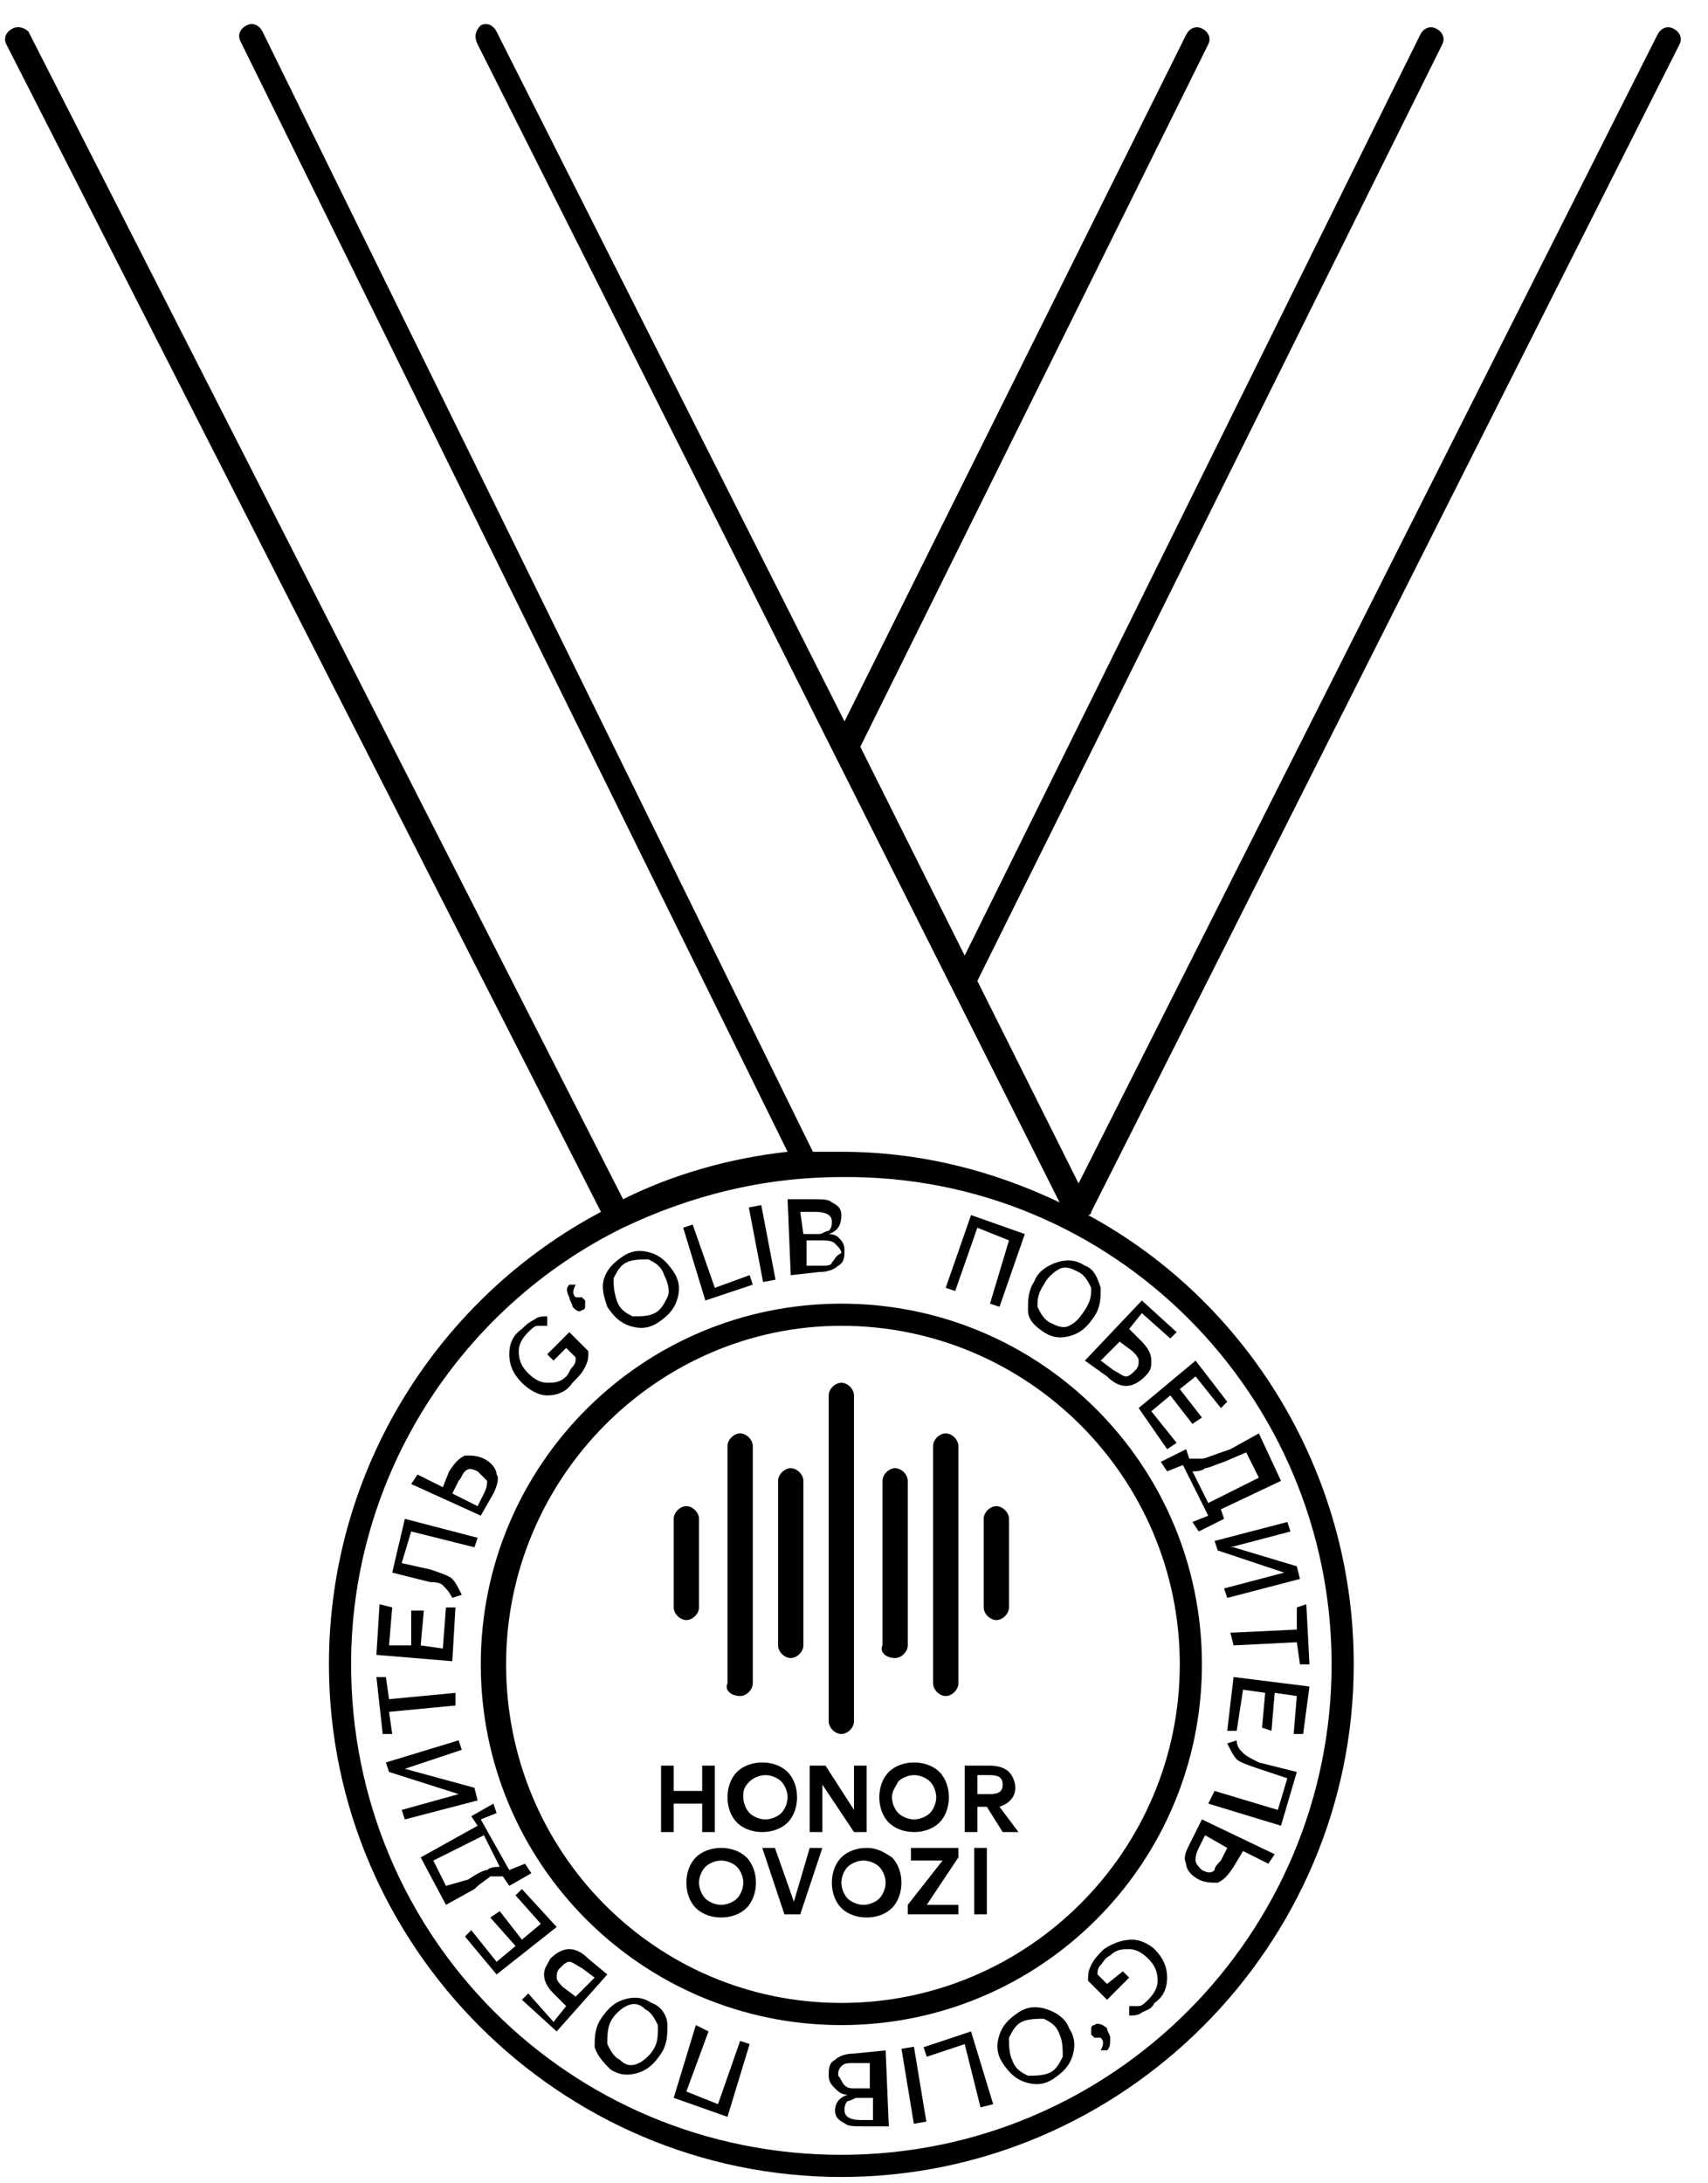
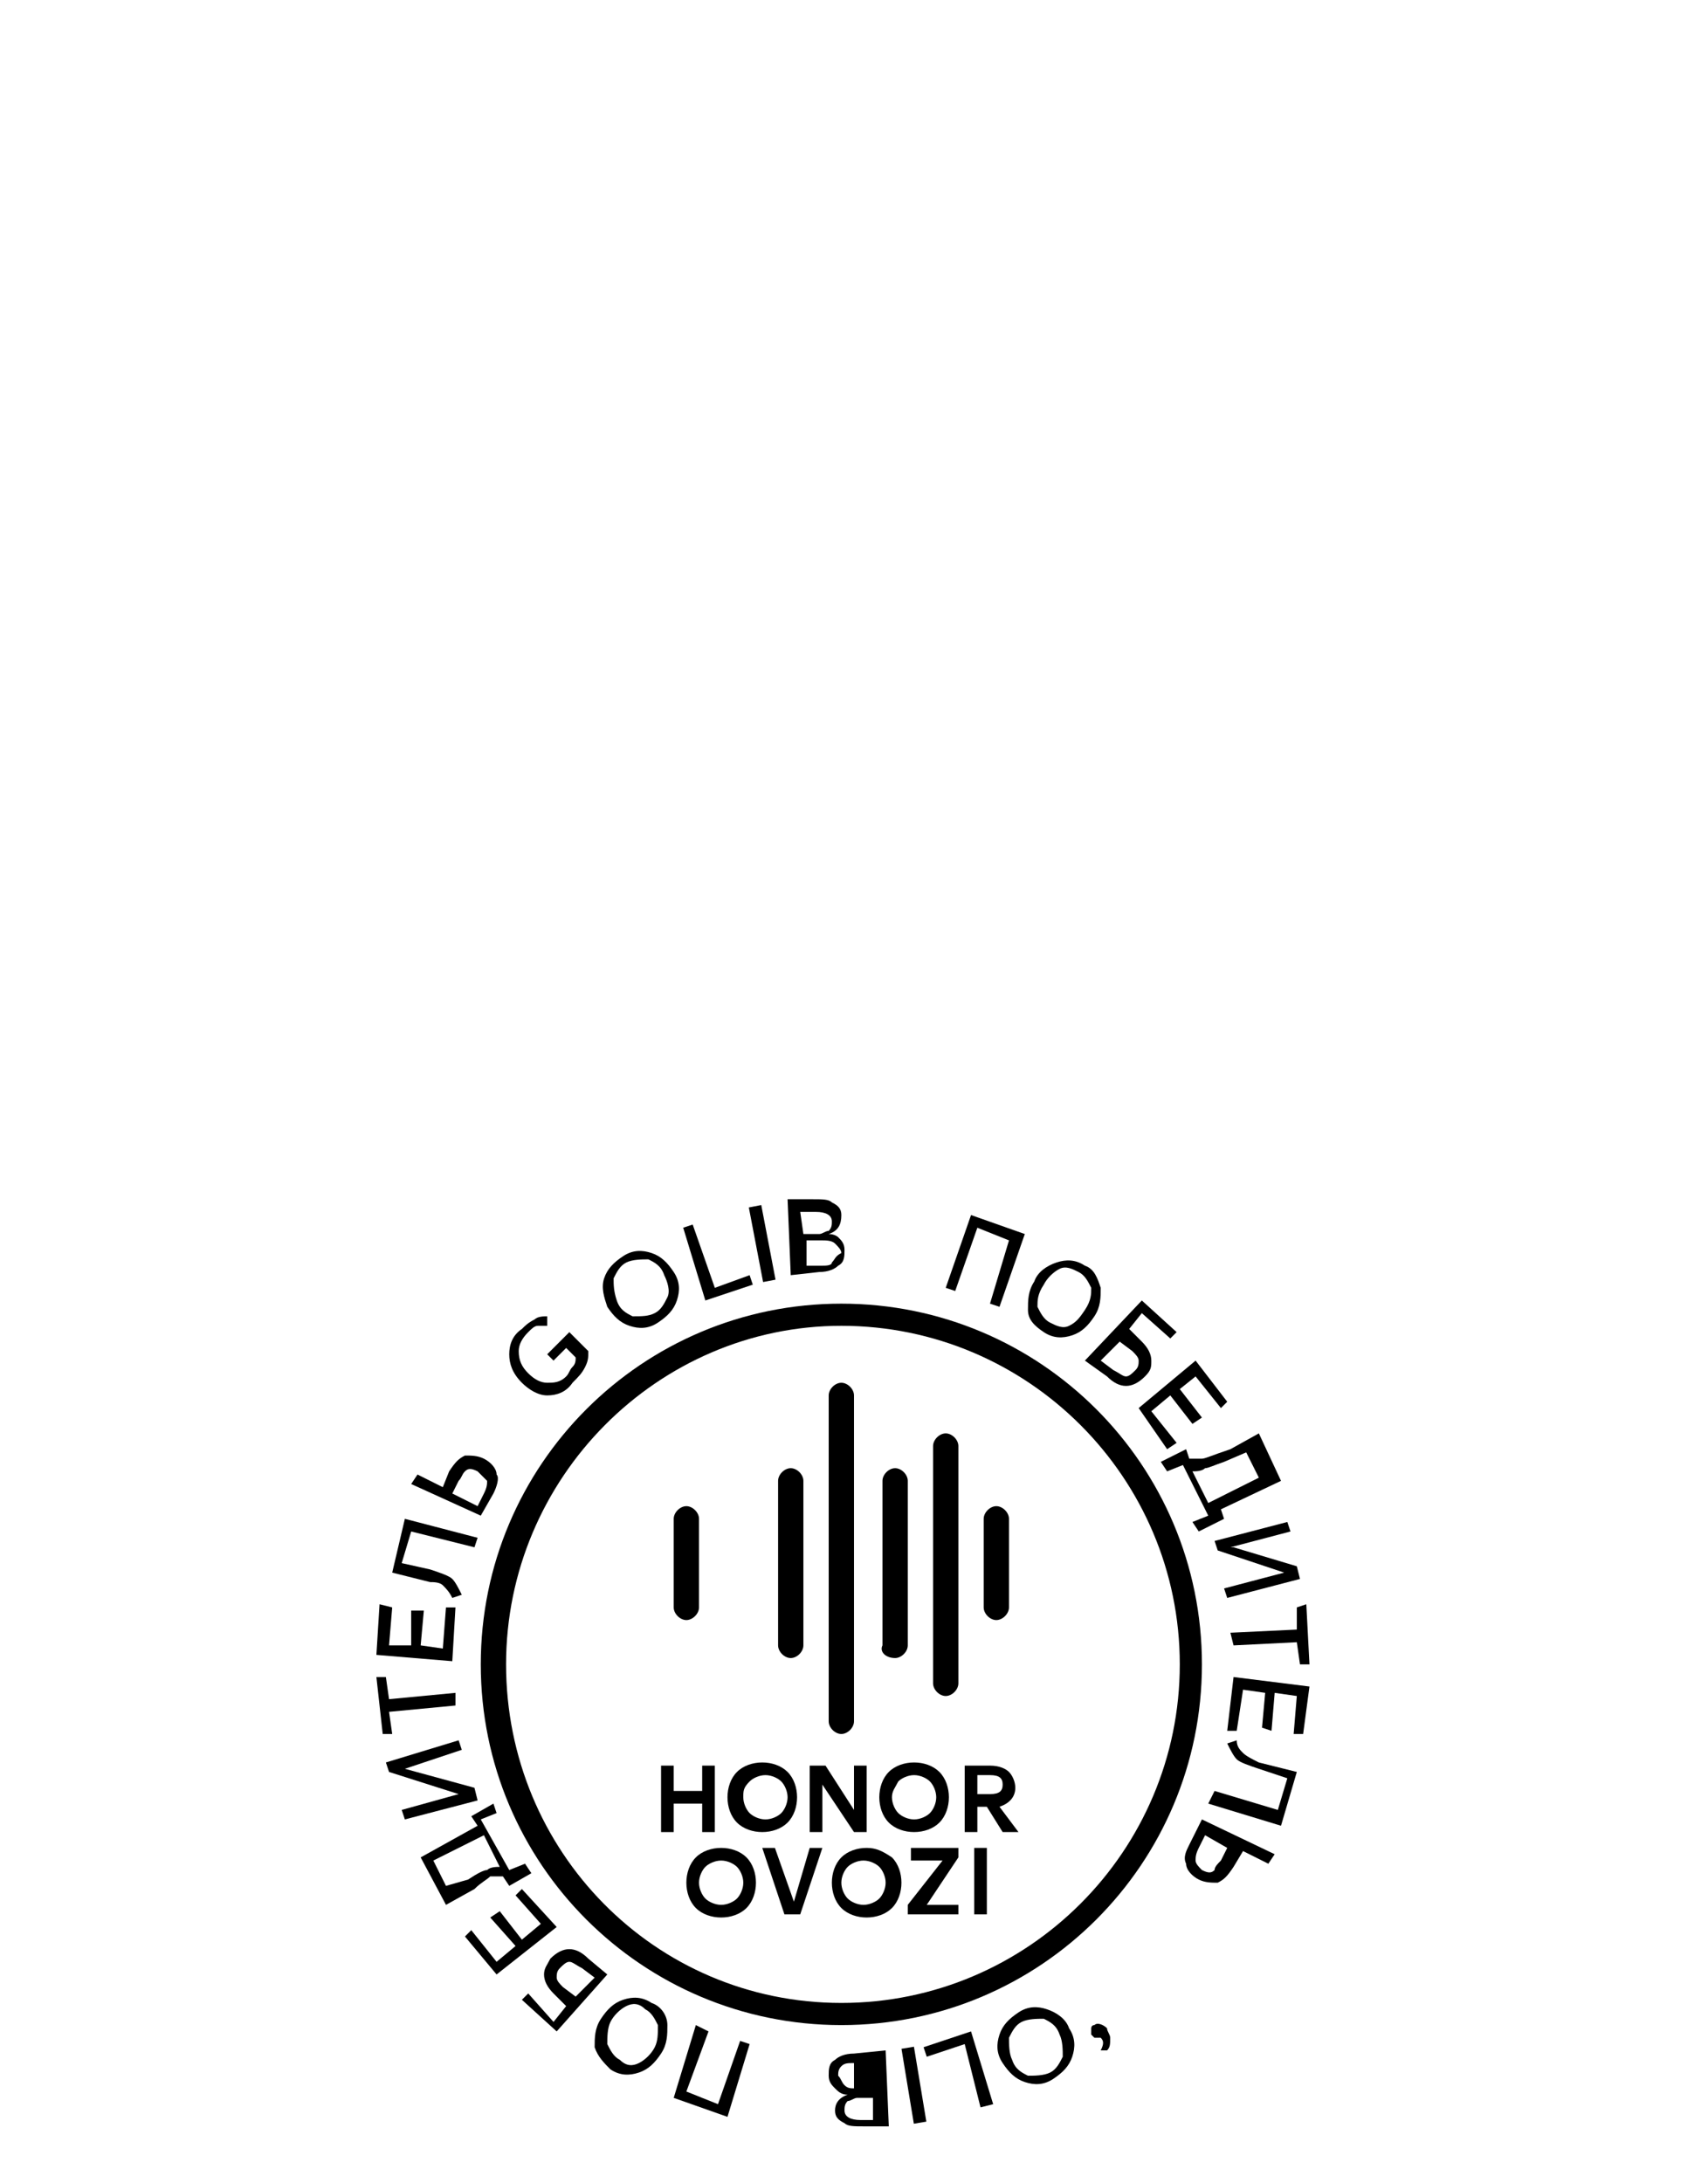
<svg xmlns="http://www.w3.org/2000/svg" width="54" height="69" viewBox="0 0 54 69" fill="none">
  <path d="M26.6 64C32.9 64 38 58.9 38 52.6C38 46.3 32.9 41.2 26.6 41.2C20.3 41.2 15.2 46.3 15.2 52.6C15.2 58.9 20.3 64 26.6 64ZM26.6 41.9C32.5 41.9 37.3 46.7 37.3 52.6C37.3 58.5 32.5 63.3 26.6 63.3C20.7 63.3 16 58.5 16 52.6C16 46.7 20.8 41.9 26.6 41.9Z" fill="black" />
  <path d="M30.9 38.8L31.9 39.2L31.3 41.2L31.6 41.3L32.4 39L30.7 38.4L29.9 40.7L30.2 40.8L30.9 38.8Z" fill="black" />
  <path d="M33 42.1C33.3 42.3 33.6 42.3 33.9 42.2C34.2 42.1 34.4 41.9 34.6 41.6C34.8 41.3 34.8 41 34.8 40.7C34.7 40.4 34.6 40.1 34.3 40C34 39.8 33.7 39.8 33.4 39.9C33.1 40 32.8 40.2 32.7 40.5C32.5 40.8 32.5 41.1 32.5 41.4C32.5 41.7 32.7 41.9 33 42.1ZM33 40.6C33.1 40.4 33.3 40.2 33.5 40.1C33.7 40 33.9 40.1 34.1 40.2C34.3 40.3 34.4 40.5 34.5 40.7C34.5 40.9 34.5 41.1 34.3 41.4C34.1 41.7 34 41.8 33.8 41.9C33.6 42 33.4 41.9 33.2 41.8C33 41.7 32.9 41.5 32.8 41.3C32.8 41.1 32.8 40.9 33 40.6Z" fill="black" />
  <path d="M35 43.5C35.2 43.7 35.4 43.8 35.6 43.8C35.8 43.8 36 43.7 36.2 43.5C36.4 43.3 36.4 43.2 36.4 43C36.4 42.8 36.3 42.6 36.1 42.4L35.7 42L36.1 41.5L37 42.3L37.2 42.1L36.1 41.1L34.3 43L35 43.5ZM35.8 42.7C35.9 42.8 36 42.9 36 43C36 43.1 36 43.2 35.9 43.3C35.8 43.4 35.7 43.5 35.6 43.5C35.5 43.5 35.4 43.4 35.2 43.3L34.8 43L35.4 42.4L35.8 42.7Z" fill="black" />
  <path d="M36.9 45.8L37.2 45.6L36.4 44.6L37 44.1L37.7 45L38 44.8L37.3 43.9L37.8 43.5L38.6 44.5L38.8 44.3L37.8 43L36 44.5L36.9 45.8Z" fill="black" />
  <path d="M38 46.1C37.9 46.1 37.7 46.1 37.6 46.1L37.5 45.8L36.7 46.2L36.9 46.5L37.4 46.3L38.2 47.9L37.7 48.1L37.9 48.4L38.7 48L38.6 47.7L40.5 46.8L39.8 45.3L38.9 45.8C38.3 46 38.1 46.1 38 46.1ZM39.4 45.9L39.8 46.7L38.2 47.5L37.7 46.5C37.8 46.5 38 46.5 38.1 46.4C38.2 46.4 38.4 46.3 38.7 46.2L39.4 45.9Z" fill="black" />
  <path d="M38.5 49L40.6 49.7L38.7 50.2L38.8 50.5L41.1 49.9L41 49.5L39 48.9H38.9L40.8 48.4L40.7 48.1L38.4 48.7L38.5 49Z" fill="black" />
  <path d="M41 51.5L38.9 51.6L39 52L41 51.9L41.1 52.6H41.4L41.3 50.7L41 50.8V51.5Z" fill="black" />
  <path d="M38.8 54.7H39.1L39.3 53.4L40 53.5L39.9 54.6L40.2 54.7L40.3 53.5L41 53.6L40.9 54.8H41.2L41.4 53.3L39 53L38.8 54.7Z" fill="black" />
  <path d="M39.3 55.4C39.2 55.3 39.1 55.2 39.1 55L38.8 55.1C38.9 55.3 39 55.5 39.1 55.6C39.2 55.7 39.5 55.8 39.8 55.9L40.7 56.2L40.4 57.2L38.4 56.6L38.2 57L40.5 57.7L41 56L39.8 55.7C39.6 55.6 39.4 55.5 39.3 55.4Z" fill="black" />
  <path d="M37.6 58.3C37.5 58.5 37.4 58.7 37.5 58.9C37.5 59.1 37.7 59.3 37.9 59.4C38.1 59.5 38.3 59.5 38.5 59.5C38.7 59.4 38.8 59.3 39 59L39.3 58.5L40.1 58.9L40.3 58.6L38 57.5L37.6 58.3ZM38.8 58.4L38.6 58.8C38.5 58.9 38.4 59 38.4 59.1C38.3 59.2 38.2 59.2 38 59.1C37.9 59 37.8 58.9 37.8 58.8C37.8 58.7 37.8 58.6 37.9 58.4L38.1 58L38.8 58.4Z" fill="black" />
-   <path d="M35.8 61.3C35.5 61.3 35.2 61.4 34.9 61.6C34.7 61.8 34.6 61.9 34.5 62.1C34.4 62.3 34.4 62.4 34.4 62.6L35 63.2L35.7 62.5L35.5 62.3L35 62.7L34.7 62.4C34.7 62.3 34.7 62.2 34.8 62.1C34.9 62 34.9 61.9 35.1 61.8C35.3 61.6 35.5 61.6 35.7 61.6C35.9 61.6 36.1 61.7 36.3 61.9C36.5 62.1 36.6 62.3 36.6 62.6C36.6 62.8 36.5 63 36.3 63.2C36.2 63.3 36.1 63.4 36 63.4C35.9 63.4 35.8 63.4 35.7 63.4V63.7C35.8 63.7 36 63.7 36.1 63.6C36.3 63.5 36.4 63.5 36.5 63.3C36.8 63.1 36.9 62.8 36.9 62.5C36.9 62.2 36.8 61.9 36.5 61.6C36.4 61.5 36.1 61.3 35.8 61.3Z" fill="black" />
  <path d="M34.6 64C34.5 64 34.5 64.1 34.5 64.1C34.5 64.2 34.5 64.2 34.5 64.3L34.6 64.4C34.6 64.4 34.7 64.4 34.8 64.4C34.9 64.5 34.9 64.6 34.8 64.8H35C35.1 64.7 35.1 64.6 35.1 64.4C35.1 64.3 35 64.2 35 64.1C34.9 64 34.7 63.9 34.6 64Z" fill="black" />
  <path d="M33.1 63.5C32.8 63.4 32.5 63.4 32.2 63.6C31.9 63.8 31.7 64 31.6 64.3C31.5 64.6 31.5 64.9 31.7 65.2C31.9 65.5 32.1 65.7 32.4 65.8C32.7 65.9 33 65.9 33.3 65.7C33.6 65.5 33.8 65.3 33.9 65C34 64.7 34 64.4 33.8 64.1C33.7 63.8 33.4 63.6 33.1 63.5ZM33.6 65C33.5 65.2 33.4 65.4 33.2 65.5C33 65.6 32.7 65.6 32.5 65.6C32.3 65.5 32.1 65.4 32 65.1C31.9 64.9 31.9 64.6 31.9 64.4C32 64.2 32.1 64 32.3 63.9C32.5 63.8 32.8 63.8 33 63.8C33.2 63.9 33.4 64 33.5 64.3C33.6 64.5 33.6 64.8 33.6 65Z" fill="black" />
  <path d="M29.2 64.7L29.3 65L30.5 64.6L31 66.6L31.4 66.5L30.7 64.2L29.2 64.7Z" fill="black" />
  <path d="M28.895 64.684L28.501 64.749L28.892 67.117L29.287 67.051L28.895 64.684Z" fill="black" />
-   <path d="M27 64.9C26.7 64.9 26.5 65 26.4 65.1C26.2 65.2 26.2 65.4 26.2 65.6C26.2 65.8 26.3 65.9 26.4 66C26.5 66.1 26.6 66.2 26.8 66.2C26.5 66.3 26.4 66.5 26.4 66.7C26.4 66.9 26.5 67 26.7 67.1C26.8 67.2 27 67.2 27.3 67.2H28.1L28 64.8L27 64.9ZM26.7 65.9C26.6 65.8 26.6 65.7 26.5 65.6C26.5 65.5 26.5 65.4 26.6 65.3C26.7 65.2 26.8 65.2 27 65.2H27.5V66H27C26.9 66 26.8 66 26.7 65.9ZM27.2 67C26.9 67 26.7 66.9 26.7 66.7C26.7 66.6 26.7 66.5 26.8 66.4C26.9 66.4 27 66.3 27.1 66.3H27.6V67H27.2Z" fill="black" />
+   <path d="M27 64.9C26.7 64.9 26.5 65 26.4 65.1C26.2 65.2 26.2 65.4 26.2 65.6C26.2 65.8 26.3 65.9 26.4 66C26.5 66.1 26.6 66.2 26.8 66.2C26.5 66.3 26.4 66.5 26.4 66.7C26.4 66.9 26.5 67 26.7 67.1C26.8 67.2 27 67.2 27.3 67.2H28.1L28 64.8L27 64.9ZM26.7 65.9C26.6 65.8 26.6 65.7 26.5 65.6C26.5 65.5 26.5 65.4 26.6 65.3C26.7 65.2 26.8 65.2 27 65.2V66H27C26.9 66 26.8 66 26.7 65.9ZM27.2 67C26.9 67 26.7 66.9 26.7 66.7C26.7 66.6 26.7 66.5 26.8 66.4C26.9 66.4 27 66.3 27.1 66.3H27.6V67H27.2Z" fill="black" />
  <path d="M22.7 66.5L21.7 66.1L22.4 64.2L22 64L21.3 66.3L23 66.9L23.7 64.6L23.4 64.5L22.7 66.5Z" fill="black" />
  <path d="M20.6 63.3C20.3 63.1 20 63.1 19.7 63.2C19.4 63.3 19.2 63.5 19 63.8C18.8 64.1 18.8 64.4 18.8 64.7C18.9 65 19.1 65.2 19.3 65.4C19.6 65.6 19.9 65.6 20.2 65.5C20.5 65.4 20.7 65.2 20.9 64.9C21.1 64.6 21.1 64.3 21.1 64C21.1 63.7 20.9 63.4 20.6 63.3ZM20.7 64.7C20.6 64.9 20.4 65.1 20.2 65.2C20 65.3 19.8 65.3 19.6 65.1C19.4 65 19.3 64.8 19.2 64.6C19.2 64.4 19.2 64.1 19.3 63.9C19.4 63.7 19.6 63.5 19.8 63.4C20 63.3 20.2 63.3 20.4 63.5C20.6 63.6 20.7 63.8 20.8 64C20.8 64.3 20.8 64.5 20.7 64.7Z" fill="black" />
  <path d="M18.6 61.9C18.4 61.7 18.2 61.6 18 61.6C17.8 61.6 17.6 61.7 17.4 61.9C17.3 62.1 17.2 62.2 17.2 62.4C17.2 62.6 17.3 62.8 17.5 63L17.9 63.4L17.5 63.9L16.7 63L16.5 63.2L17.6 64.2L19.2 62.4L18.6 61.9ZM17.8 62.8C17.7 62.7 17.6 62.6 17.6 62.5C17.6 62.4 17.6 62.3 17.7 62.2C17.8 62.1 17.9 62 18 62C18.1 62 18.2 62.1 18.4 62.2L18.8 62.5L18.2 63.1L17.8 62.8Z" fill="black" />
  <path d="M16.5 59.7L16.3 59.9L17.1 60.8L16.5 61.3L15.8 60.4L15.5 60.6L16.3 61.5L15.7 62L14.9 61L14.7 61.2L15.7 62.4L17.6 60.9L16.5 59.7Z" fill="black" />
  <path d="M15.5 59.3C15.6 59.3 15.8 59.3 15.9 59.3L16.1 59.6L16.8 59.2L16.6 58.9L16.1 59.1L15.2 57.5L15.7 57.3L15.6 57L14.9 57.4L15.1 57.7L13.3 58.7L14.1 60.2L15 59.7C15.2 59.5 15.4 59.4 15.5 59.3ZM14.1 59.6L13.7 58.8L15.3 58L15.8 59C15.7 59 15.5 59 15.4 59.1C15.3 59.1 15.1 59.2 14.8 59.4L14.1 59.6Z" fill="black" />
  <path d="M15 56.5L12.8 55.9L14.6 55.3L14.5 55L12.2 55.7L12.3 56L14.5 56.7L12.7 57.2L12.8 57.5L15.1 56.9L15 56.5Z" fill="black" />
  <path d="M12.3 54.1L14.4 53.9V53.5L12.3 53.7L12.2 53H11.9L12.1 54.8H12.4L12.3 54.1Z" fill="black" />
  <path d="M14.4 50.8H14.1L14 52.1L13.3 52L13.4 50.9H13V52H12.3L12.4 50.8L12 50.7L11.9 52.3L14.3 52.5L14.4 50.8Z" fill="black" />
  <path d="M14 50.1C14.1 50.2 14.2 50.3 14.3 50.5L14.6 50.4C14.5 50.2 14.4 50 14.3 49.9C14.2 49.8 13.9 49.7 13.6 49.6L12.7 49.4L13 48.4L15 48.9L15.1 48.6L12.8 48L12.4 49.7L13.6 50C13.7 50 13.9 50 14 50.1Z" fill="black" />
  <path d="M15.6 47.2C15.7 47 15.8 46.7 15.7 46.6C15.7 46.4 15.5 46.2 15.3 46.1C15.1 46 14.9 46 14.7 46C14.5 46.1 14.4 46.2 14.2 46.5L14 47L13.2 46.6L13 46.9L15.2 47.9L15.6 47.2ZM14.3 47.2L14.5 46.8C14.6 46.7 14.6 46.6 14.7 46.5C14.8 46.4 14.9 46.4 15.1 46.5C15.2 46.6 15.3 46.7 15.4 46.8C15.4 46.9 15.4 47 15.3 47.2L15.1 47.6L14.3 47.2Z" fill="black" />
  <path d="M17.3 44.1C17.6 44.1 17.9 44 18.1 43.7C18.3 43.5 18.4 43.4 18.5 43.2C18.6 43 18.6 42.9 18.6 42.7L18 42.1L17.3 42.8L17.5 43L17.9 42.6L18.2 42.9C18.2 43 18.2 43.1 18.1 43.2C18 43.3 18 43.4 17.9 43.5C17.7 43.7 17.5 43.7 17.3 43.7C17.1 43.7 16.9 43.6 16.7 43.4C16.5 43.2 16.4 43 16.4 42.7C16.4 42.5 16.5 42.3 16.7 42.1C16.8 42 16.9 41.9 17 41.9C17.1 41.9 17.2 41.9 17.3 41.9V41.6C17.2 41.6 17 41.6 16.9 41.7C16.7 41.8 16.6 41.9 16.5 42C16.2 42.2 16.1 42.5 16.1 42.8C16.1 43.1 16.2 43.4 16.5 43.7C16.7 43.9 17 44.1 17.3 44.1Z" fill="black" />
-   <path d="M18.4 41.4C18.5 41.4 18.5 41.3 18.5 41.3C18.5 41.2 18.5 41.2 18.5 41.1L18.4 41C18.4 41 18.3 41 18.2 41C18.1 40.9 18.1 40.8 18.2 40.6H18C17.9 40.7 17.9 40.8 18 41C18 41.1 18.1 41.2 18.1 41.3C18.2 41.4 18.3 41.5 18.4 41.4Z" fill="black" />
  <path d="M19.9 41.9C20.2 42 20.5 42 20.8 41.8C21.1 41.6 21.3 41.4 21.4 41.1C21.5 40.8 21.5 40.5 21.3 40.2C21.1 39.9 20.9 39.7 20.6 39.6C20.3 39.5 20 39.5 19.7 39.7C19.4 39.9 19.2 40.1 19.1 40.4C19 40.7 19.1 41 19.2 41.3C19.4 41.6 19.6 41.8 19.9 41.9ZM19.4 40.4C19.5 40.2 19.6 40 19.8 39.9C20 39.8 20.3 39.8 20.5 39.8C20.7 39.9 20.9 40 21 40.3C21.1 40.5 21.2 40.8 21.1 41C21 41.2 20.9 41.4 20.7 41.5C20.5 41.6 20.3 41.6 20 41.6C19.8 41.5 19.6 41.4 19.5 41.1C19.4 40.8 19.4 40.6 19.4 40.4Z" fill="black" />
  <path d="M23.8 40.6L23.7 40.3L22.6 40.7L21.9 38.7L21.6 38.8L22.3 41.1L23.8 40.6Z" fill="black" />
  <path d="M24.068 38.084L23.675 38.16L24.126 40.517L24.519 40.442L24.068 38.084Z" fill="black" />
  <path d="M26.2 39C26.5 38.9 26.6 38.7 26.6 38.4C26.6 38.2 26.5 38.1 26.3 38C26.2 37.9 26 37.9 25.7 37.9H24.9L25 40.3L25.9 40.2C26.2 40.2 26.4 40.1 26.5 40C26.7 39.9 26.7 39.7 26.7 39.5C26.7 39.3 26.6 39.2 26.5 39.1C26.5 39.1 26.4 39 26.2 39ZM25.3 38.3H25.8C26.1 38.3 26.3 38.4 26.3 38.6C26.3 38.7 26.3 38.8 26.2 38.9C26.1 38.9 26 39 25.9 39H25.4L25.3 38.3ZM26.3 39.9C26.3 40 26.1 40 26 40H25.5V39.2H26C26.1 39.2 26.3 39.2 26.4 39.3C26.5 39.4 26.6 39.5 26.6 39.6C26.4 39.7 26.4 39.8 26.3 39.9Z" fill="black" />
-   <path d="M53.1 1.4C53.2 1.2 53.1 1 52.9 0.9C52.7 0.8 52.5 0.9 52.4 1.1L34.1 37.4L30.9 31L45.6 1.4C45.7 1.2 45.6 1 45.4 0.9C45.2 0.8 45 0.9 44.9 1.1L30.5 30.2L27.2 23.6L38.2 1.4C38.3 1.2 38.2 1 38 0.9C37.8 0.8 37.6 0.9 37.5 1.1L26.7 22.8L15.7 1C15.6 0.8 15.4 0.7 15.2 0.8C15 1 15 1.2 15.1 1.4L33.5 38C31.4 37 29.1 36.4 26.6 36.4C26.3 36.4 26 36.4 25.7 36.4L8.3 1C8.2 0.8 8 0.7 7.8 0.8C7.6 0.9 7.5 1.1 7.6 1.3L24.9 36.4C23.1 36.6 21.3 37.1 19.7 37.9L0.9 1C0.8 0.9 0.6 0.8 0.4 0.9C0.2 1 0.1 1.2 0.2 1.4L19 38.3C13.9 41 10.4 46.4 10.4 52.6C10.4 61.5 17.7 68.8 26.6 68.8C35.5 68.8 42.8 61.5 42.8 52.6C42.8 46.5 39.4 41.1 34.4 38.4C34.4 38.4 34.5 38.4 34.5 38.3L53.1 1.4ZM42.1 52.6C42.1 61.1 35.2 68.1 26.6 68.1C18 68.1 11.1 61.2 11.1 52.6C11.1 46.6 14.6 41.3 19.7 38.8C21.8 37.8 24.1 37.2 26.6 37.2C35.2 37.1 42.1 44.1 42.1 52.6Z" fill="black" />
  <path d="M21.3 57H22.2V57.9H22.6V55.8H22.2V56.6H21.3V55.8H20.9V57.9H21.3V57Z" fill="black" />
  <path d="M23 56.8C23 57.1 23.1 57.4 23.3 57.6C23.5 57.8 23.8 57.9 24.1 57.9C24.4 57.9 24.7 57.8 24.9 57.6C25.1 57.4 25.2 57.1 25.2 56.8C25.2 56.5 25.1 56.2 24.9 56C24.7 55.8 24.4 55.7 24.1 55.7C23.8 55.7 23.5 55.8 23.3 56C23.1 56.2 23 56.5 23 56.8ZM23.7 56.3C23.8 56.2 24 56.1 24.2 56.1C24.4 56.1 24.6 56.2 24.7 56.3C24.8 56.4 24.9 56.6 24.9 56.8C24.9 57 24.8 57.2 24.7 57.3C24.6 57.4 24.4 57.5 24.2 57.5C24 57.5 23.8 57.4 23.7 57.3C23.6 57.2 23.5 57 23.5 56.8C23.5 56.6 23.5 56.5 23.7 56.3Z" fill="black" />
  <path d="M26 56.4L27 57.9H27.4V55.8H27V57.2L26.1 55.8H25.6V57.9H26V56.4Z" fill="black" />
  <path d="M28.9 57.9C29.2 57.9 29.5 57.8 29.7 57.6C29.9 57.4 30 57.1 30 56.8C30 56.5 29.9 56.2 29.7 56C29.5 55.8 29.2 55.7 28.9 55.7C28.6 55.7 28.3 55.8 28.1 56C27.9 56.2 27.8 56.5 27.8 56.8C27.8 57.1 27.9 57.4 28.1 57.6C28.3 57.8 28.6 57.9 28.9 57.9ZM28.4 56.3C28.5 56.2 28.7 56.1 28.9 56.1C29.1 56.1 29.3 56.2 29.4 56.3C29.5 56.4 29.6 56.6 29.6 56.8C29.6 57 29.5 57.2 29.4 57.3C29.3 57.4 29.1 57.5 28.9 57.5C28.7 57.5 28.5 57.4 28.4 57.3C28.3 57.2 28.2 57 28.2 56.8C28.2 56.6 28.3 56.5 28.4 56.3Z" fill="black" />
  <path d="M30.9 57.1H31.2L31.7 57.9H32.2L31.6 57.1C31.9 57 32.1 56.8 32.1 56.5C32.1 56.3 32 56.1 31.9 56C31.8 55.9 31.6 55.8 31.3 55.8H30.5V57.9H30.9V57.1ZM30.9 56.1H31.3C31.6 56.1 31.7 56.2 31.7 56.4C31.7 56.6 31.6 56.7 31.3 56.7H30.9V56.1Z" fill="black" />
  <path d="M21.7 59.5C21.7 59.8 21.8 60.1 22 60.3C22.2 60.5 22.5 60.6 22.8 60.6C23.1 60.6 23.4 60.5 23.6 60.3C23.8 60.1 23.9 59.8 23.9 59.5C23.9 59.2 23.8 58.9 23.6 58.7C23.4 58.5 23.1 58.4 22.8 58.4C22.5 58.4 22.2 58.5 22 58.7C21.8 58.9 21.7 59.2 21.7 59.5ZM22.3 59C22.4 58.9 22.6 58.8 22.8 58.8C23 58.8 23.2 58.9 23.3 59C23.4 59.1 23.5 59.3 23.5 59.5C23.5 59.7 23.4 59.9 23.3 60C23.2 60.1 23 60.2 22.8 60.2C22.6 60.2 22.4 60.1 22.3 60C22.2 59.9 22.1 59.7 22.1 59.5C22.1 59.3 22.2 59.1 22.3 59Z" fill="black" />
  <path d="M25.1 60.1L24.5 58.4H24.1L24.8 60.5H25.3L26 58.4H25.6L25.1 60.1Z" fill="black" />
  <path d="M27.4 58.4C27.1 58.4 26.8 58.5 26.6 58.7C26.4 58.9 26.3 59.2 26.3 59.5C26.3 59.8 26.4 60.1 26.6 60.3C26.8 60.5 27.1 60.6 27.4 60.6C27.7 60.6 28 60.5 28.2 60.3C28.4 60.1 28.5 59.8 28.5 59.5C28.5 59.2 28.4 58.9 28.2 58.7C27.9 58.5 27.7 58.4 27.4 58.4ZM27.8 60C27.7 60.1 27.5 60.2 27.3 60.2C27.1 60.2 26.9 60.1 26.8 60C26.7 59.9 26.6 59.7 26.6 59.5C26.6 59.3 26.7 59.1 26.8 59C26.9 58.9 27.1 58.8 27.3 58.8C27.5 58.8 27.7 58.9 27.8 59C27.9 59.1 28 59.3 28 59.5C28 59.7 27.9 59.9 27.8 60Z" fill="black" />
  <path d="M30.3 58.7V58.4H28.8V58.8H29.8L28.7 60.2V60.5H30.3V60.2H29.3L30.3 58.7Z" fill="black" />
  <path d="M31.2 58.4H30.8V60.5H31.2V58.4Z" fill="black" />
  <path d="M21.7 51.2C21.9 51.2 22.1 51 22.1 50.8V48C22.1 47.8 21.9 47.6 21.7 47.6C21.5 47.6 21.3 47.8 21.3 48V50.8C21.3 51 21.5 51.2 21.7 51.2Z" fill="black" />
  <path d="M31.5 51.2C31.7 51.2 31.9 51 31.9 50.8V48C31.9 47.8 31.7 47.6 31.5 47.6C31.3 47.6 31.1 47.8 31.1 48V50.8C31.1 51 31.3 51.2 31.5 51.2Z" fill="black" />
-   <path d="M23.4 53.6C23.6 53.6 23.8 53.4 23.8 53.2V45.7C23.8 45.5 23.6 45.3 23.4 45.3C23.2 45.3 23 45.5 23 45.7V53.2C22.9 53.4 23.1 53.6 23.4 53.6Z" fill="black" />
  <path d="M26.6 54.8C26.8 54.8 27 54.6 27 54.4V44.1C27 43.9 26.8 43.7 26.6 43.7C26.4 43.7 26.2 43.9 26.2 44.1V54.4C26.2 54.6 26.4 54.8 26.6 54.8Z" fill="black" />
  <path d="M29.9 53.6C30.1 53.6 30.3 53.4 30.3 53.2V45.7C30.3 45.5 30.1 45.3 29.9 45.3C29.7 45.3 29.5 45.5 29.5 45.7V53.2C29.5 53.4 29.7 53.6 29.9 53.6Z" fill="black" />
  <path d="M25 52.4C25.2 52.4 25.4 52.2 25.4 52V46.8C25.4 46.6 25.2 46.4 25 46.4C24.8 46.4 24.6 46.6 24.6 46.8V52C24.6 52.2 24.8 52.4 25 52.4Z" fill="black" />
  <path d="M28.3 52.4C28.5 52.4 28.7 52.2 28.7 52V46.8C28.7 46.6 28.5 46.4 28.3 46.4C28.1 46.4 27.9 46.6 27.9 46.8V52C27.8 52.2 28 52.4 28.3 52.4Z" fill="black" />
</svg>